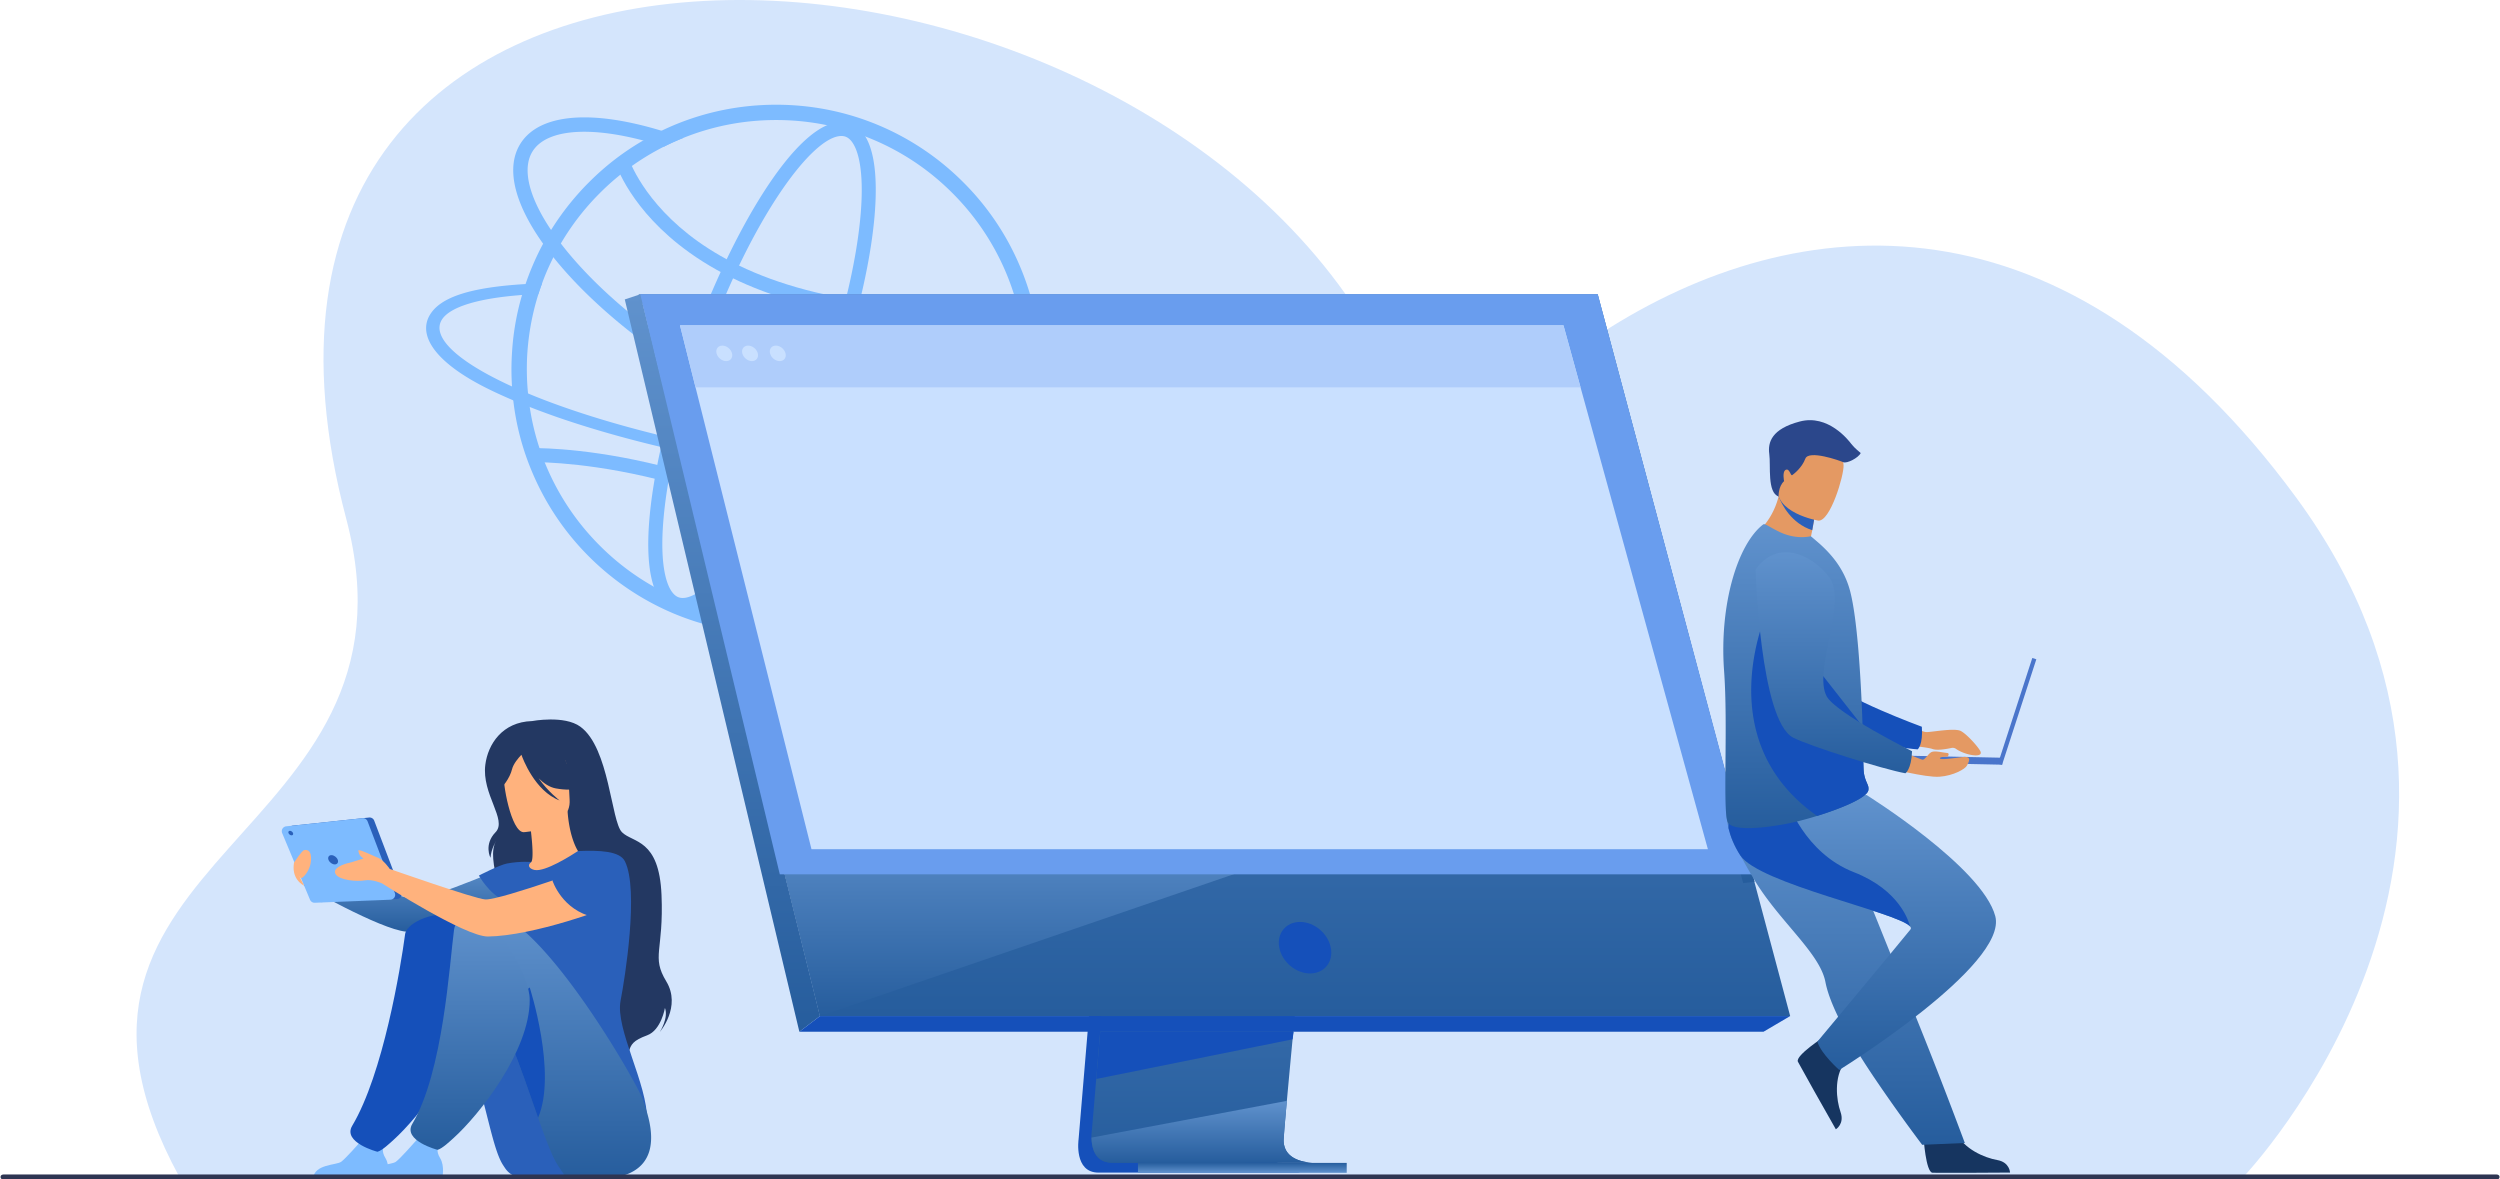
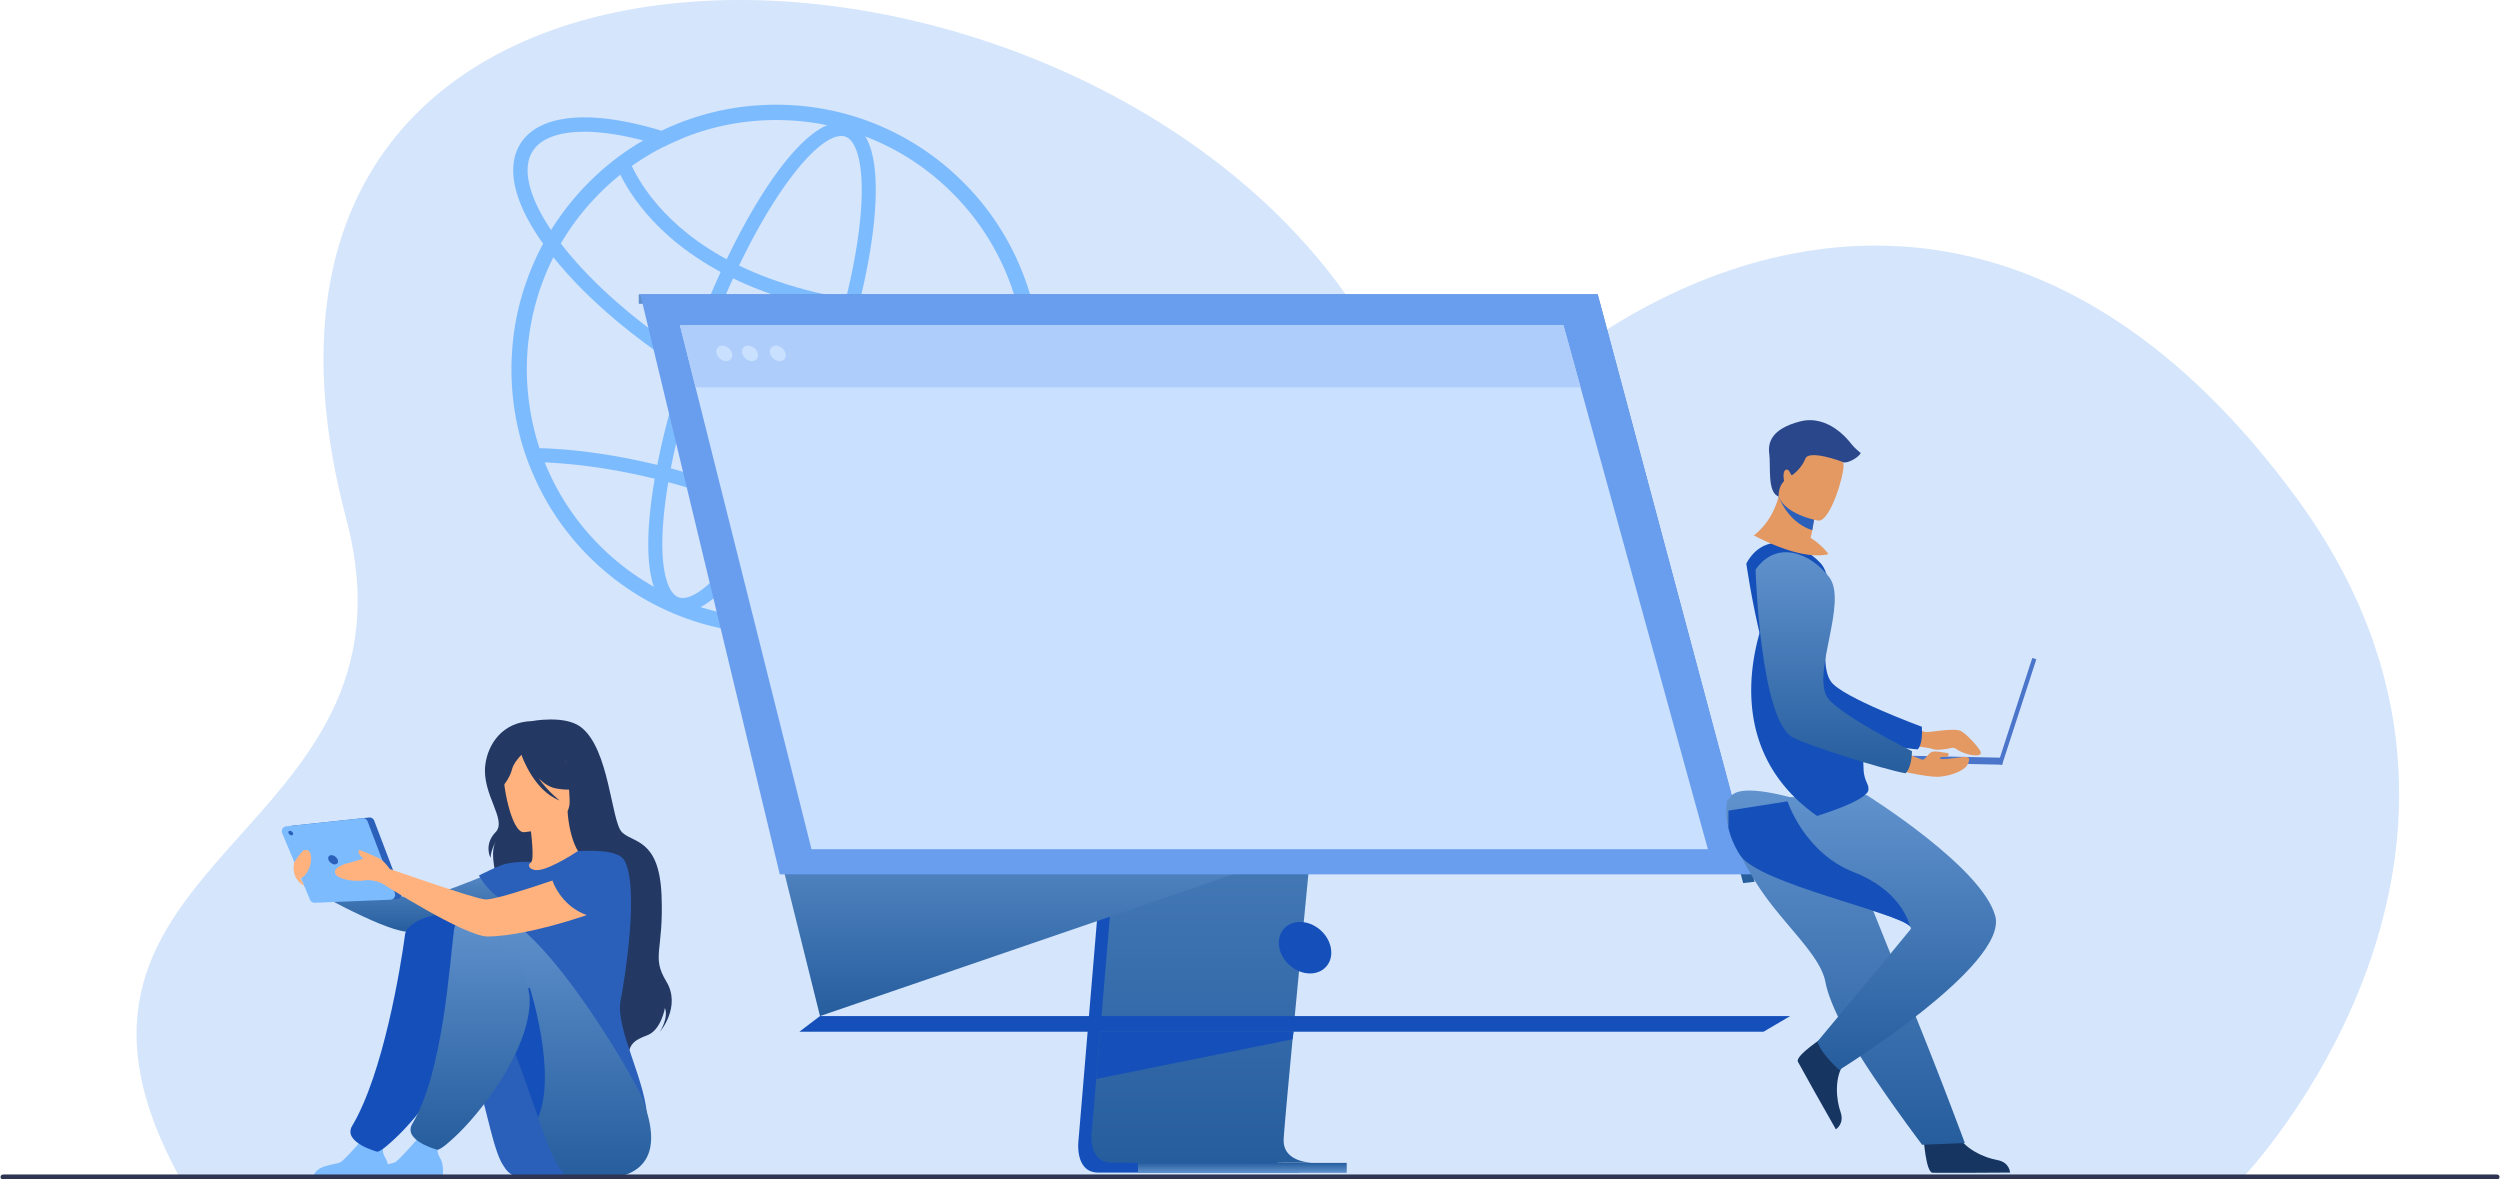
<svg xmlns="http://www.w3.org/2000/svg" width="585" height="276" viewBox="0 0 585 276" fill="none">
  <path d="M524.977 275.366s72.964-76.31 12.34-158.925c-53.791-73.302-116.507-68.29-162.519-38.546-19.597 12.67-8.662 70.234-56.753-4.355C252.46-28.177 39.555-35.158 81.007 121.34c20.058 75.732-80.293 78.485-38.968 154.188l482.938-.162Z" fill="#D4E5FC" />
  <path d="M121.411 201.547s-20.474 8.921-24.192 8.759c-3.716-.161-26.617-6.975-26.617-6.975l.582 3.938s17.675 10.165 23.853 10.741c6.084.568 26.884-5.46 28.892-6.734 2.009-1.269 3.319-8.44-2.518-9.729Z" fill="url(#a)" />
  <path d="M124.488 168.733s7.554-1.435 11.316 1.313c6.814 4.977 7.181 22.132 9.734 24.69 2.554 2.554 8.71 1.464 9.258 14.689.549 13.224-2.451 14.328 1.122 20.234 3.571 5.903-1.511 11.811-1.511 11.811s2.082-3.258 1.19-5.612c0 0-.867 5.19-4.164 6.408-3.296 1.217-3.786 2.109-4.313 3.894 0 0-28.134-14.417-28.165-24.643-.03-10.226-5.536-20.354-2.832-24.785 0 0-1.205 1.896-1.352 4.005 0 0-1.621-3.109 1.191-6.001 2.811-2.893-3.3-8.882-2.394-15.818.618-4.762 3.959-9.979 10.92-10.185Z" fill="#233862" />
  <path d="M118.923 211.291c1.798 1.247 4.054 2.275 6.883 2.929 10.61 2.452 14.676-6.515 16.202-12.673-1.447-.828-2.809-1.011-3.595-1.104a34.54 34.54 0 0 0-2.242-.184c-1.19-.914-2.966-4.647-3.36-10.447l-.5.135-8.362 2.288s.382 2.657.571 5.17c.144 1.967.169 3.846-.204 4.306-.651.142-1.043.235-1.043.235s0 .003-.005.008c-.108.184-2.535 4.174-4.345 9.337Z" fill="#FFB27D" />
  <path d="M122.538 194.733s11.245-.62 10.75-7.618c-.494-6.997.625-11.788-6.576-11.688-7.201.101-8.407 2.868-8.808 5.244-.402 2.376 1.697 14.042 4.634 14.062Z" fill="#FFB27D" />
  <path d="M117.96 176.757c1.585-2.229 2.93-1.861 3.711-1.281 5.898-3.816 10.211.892 10.211.892 1.112 4.967 4.938 7.583 4.938 7.583s-1.957 1.411-6.762.536c-1.468-.267-2.829-1.2-4.012-2.363 2.14 3.064 4.903 5.185 4.903 5.185-5.824-2.202-8.651-9.881-8.935-10.692-.642.664-1.898 2.1-2.214 3.439-.431 1.823-2.295 4.671-3.376 4.622 0-.002-.842-4.577 1.536-7.921Z" fill="#233862" />
  <path d="M145.215 234.153c1.016-5.19 4.325-25.932 1.016-32.606-1.188-2.398-5.856-2.614-10.976-2.403-1.592 1.029-7.664 4.916-10.157 4.431-.027-.005-.076-.017-.14-.032-1.173-.294-1.616-1.119-.637-1.829.003-.003-2.535-.245-5.685.347-1.778.336-6.576 2.817-6.576 2.817s2.415 4.365 5.979 5.871c-.605 5.418.294 7.809 5.915 20.323 4.749 10.579-.642 20.102-.642 20.102s27.962 22.48 28.117 11.034c.117-8.617-7.513-21.42-6.214-28.055Z" fill="#2A60BA" />
  <path d="M121.928 275.619a5.2 5.2 0 0 1-3.74-2.276c-.135-.2-.279-.418-.431-.651-3.182-4.818-4.421-19.573-11.581-35.293-1.744-3.826-8.002-4.514-9.71-8.842 0 0-4.2-14.023 8.042-14.437 12.242-.414 32.785 39.016 33.108 43.151.314 4.007 8.093 21.032-15.688 18.348Z" fill="#2A60BA" />
  <path d="M73.271 275.682h17.423s.651-2.78-.493-4.671c-1.011-1.673-.624-2.625.125-4.009-.788.323-1.81.617-2.934.553-.867-.049-1.786-.443-2.591-.911-.75.855-3.961 4.495-4.965 5.215-1.134.815-6.212.524-6.565 3.823Z" fill="#7DBBFF" />
  <path d="M143.378 206.985s2.268 20.631-12.441 24.954c-14.706 4.323-18.882-18.983-7.008-20.661 11.875-1.675 19.449-4.293 19.449-4.293Z" fill="#2A60BA" />
  <path d="M94.79 218.626c-1.047 7.865-5.145 32.692-12.373 44.804-2.33 3.905 5.87 6.094 5.915 6.082 1.1-.286 2.932-2.04 3.777-2.802 5.868-5.288 17.777-20.261 17.777-32.266 0-5.854.103-17.033-4.154-19.874-2.621-1.749-10.525.933-10.941 4.056Z" fill="#1550BA" />
  <path d="M132.316 275.298s-.647-.899-1.771-2.606c-1.34-2.031-2.822-6.023-4.622-11.142-1.891-5.374-4.132-11.988-6.934-18.868a172.802 172.802 0 0 0-2.76-6.42c-1.744-3.826-6.54-3.297-8.247-7.625 0 0-6.66-14.997 5.582-15.411 12.242-.414 35.503 40.121 36.838 44.044 1.467 4.299 8.605 22.145-18.086 18.028Z" fill="url(#b)" />
  <path d="M86.062 275.682h17.423s.651-2.78-.493-4.671c-1.011-1.673-.624-2.625.125-4.009-.789.323-1.81.617-2.934.553-.867-.049-1.786-.443-2.592-.911-.75.855-3.96 4.495-4.965 5.215-1.136.815-6.214.524-6.564 3.823Z" fill="#7DBBFF" />
  <path d="M125.923 261.549c-1.891-5.374-4.132-11.987-6.934-18.867.732-5.212 2.31-9.773 4.965-11.61 0 0 6.439 19.947 1.969 30.477Z" fill="#1550BA" />
  <path d="M106.238 217.618c-1.049 7.865-2.528 33.247-9.754 45.36-2.33 3.904 5.871 6.094 5.915 6.081 1.1-.286 2.932-2.04 3.777-2.802 5.869-5.288 17.778-20.261 17.778-32.265 0-5.854-6.871-16.563-11.125-19.404-2.623-1.752-6.175-.096-6.591 3.03Z" fill="url(#c)" />
  <path d="m68.522 193.195 17.844-1.896a1.152 1.152 0 0 1 1.198.735l6.383 16.776a1.153 1.153 0 0 1-1.032 1.56l-17.706.715c-.48.02-.924-.262-1.11-.705l-6.522-15.596a1.155 1.155 0 0 1 .945-1.589Z" fill="#2A60BA" />
  <path d="m66.972 193.357 17.843-1.896a1.15 1.15 0 0 1 1.198.735l6.383 16.775a1.153 1.153 0 0 1-1.031 1.561l-17.707.715a1.154 1.154 0 0 1-1.11-.706l-6.522-15.595a1.156 1.156 0 0 1 .946-1.589Z" fill="#7DBBFF" />
  <path d="M76.862 201.19c-.218-.598.09-1.086.691-1.086.598 0 1.261.485 1.48 1.086.217.597-.091 1.085-.691 1.085s-1.262-.488-1.48-1.085Zm-9.356-6.249c-.108-.293.044-.531.338-.531.294 0 .62.238.727.531.108.294-.044.532-.338.532-.294 0-.62-.238-.727-.532Z" fill="#2A60BA" />
  <path d="M142.011 201.547s-24.729 9.107-28.445 8.921c-2.403-.12-22.365-7.138-22.365-7.138s-1.482-2.278-3.091-2.753c0 0-2.84-1.3-3.65-1.545-.81-.243-.649.005-.406.771.127.4.578.787.987 1.102-1.365.375-2.712.882-3.339 1.005-1.056.203-4.056 1.175-3.165 2.635.892 1.46 5.029 1.786 6.815 1.46 1.785-.326 4.056.713 4.056.713s19.431 12.489 24.773 12.426c10.547-.123 28.342-6.597 30.35-7.868 2.006-1.269 3.316-8.44-2.52-9.729Zm-73.202.324s1.79-2.832 2.376-2.947c1.785-.353 1.785 1.999 1.406 3.515-.407 1.626-1.781 3.162-2.16 3.027-.38-.134-2.041-2.099-1.622-3.595Z" fill="#FFB27D" />
  <path d="M68.743 202.439s-.574 3.174 2.442 4.832l-2.442-4.832Z" fill="#FFB27D" />
  <path d="M129.269 206.039s2.212 7.003 9.807 8.595c0 0 12.544-3.865 6.298-12.411.002 0-6.173-4.587-16.105 3.816Z" fill="#2A60BA" />
  <path d="M123.28 86.434c0-.708.015-1.43.032-2.138a58.991 58.991 0 0 1 2.672-15.47c-1.32.046-2.593.124-3.821.203a60.167 60.167 0 0 0-2.326 13.08 64.74 64.74 0 0 0-.157 3.977v.346c0 1.337.046 2.672.125 3.992a86.26 86.26 0 0 0 3.757 1.636 51.68 51.68 0 0 1-.252-3.804c-.015-.612-.03-1.207-.03-1.822Zm115.398-24.102A61.464 61.464 0 0 0 225.41 42.65a61.938 61.938 0 0 0-19.684-13.286c-7.639-3.223-15.752-4.857-24.101-4.857-8.365 0-16.477 1.634-24.117 4.857-.911.392-1.825.801-2.704 1.228a58.595 58.595 0 0 0-4.291 2.28 60.901 60.901 0 0 0-12.688 9.778 49.939 49.939 0 0 0-2.327 2.452 62.19 62.19 0 0 0-6.54 8.71 64.938 64.938 0 0 0-1.871 3.223 60.245 60.245 0 0 0-2.53 5.298 57.162 57.162 0 0 0-1.573 4.135c-.299.85-.566 1.697-.818 2.562a60.168 60.168 0 0 0-2.327 13.08 64.74 64.74 0 0 0-.157 3.977v.346c0 1.337.047 2.672.125 3.992.064 1.085.174 2.17.299 3.255a60.58 60.58 0 0 0 4.448 16.854 61.715 61.715 0 0 0 13.268 19.701 62.136 62.136 0 0 0 19.684 13.268c7.639 3.223 15.754 4.857 24.116 4.857 8.348 0 16.46-1.636 24.102-4.857a62.098 62.098 0 0 0 19.683-13.268 61.719 61.719 0 0 0 13.019-19.118c.078-.188.173-.392.252-.58a55.26 55.26 0 0 0 .975-2.452c2.594-6.902 3.899-14.182 3.899-21.648-.002-8.364-1.636-16.479-4.874-24.104Zm-3.27 46.727c-.015.032-.015.046-.032.078a57.695 57.695 0 0 1-1.242 2.719c-2.829 5.864-6.618 11.179-11.272 15.833a57.89 57.89 0 0 1-18.537 12.499c-7.201 3.049-14.826 4.59-22.703 4.59-7.877 0-15.517-1.541-22.718-4.59a58.088 58.088 0 0 1-18.537-12.499 58.212 58.212 0 0 1-12.514-18.552 57.393 57.393 0 0 1-3.899-13.898 41.42 41.42 0 0 1-.392-3.176 51.68 51.68 0 0 1-.252-3.804c-.015-.613-.032-1.21-.032-1.825 0-.708.015-1.43.032-2.138a58.95 58.95 0 0 1 2.672-15.47c.267-.85.551-1.683.865-2.516a50.03 50.03 0 0 1 1.006-2.58 65.586 65.586 0 0 1 1.637-3.522c.551-1.1 1.131-2.17 1.744-3.223a58.5 58.5 0 0 1 5.88-8.286 59.142 59.142 0 0 1 2.847-3.113l.409-.41a58.373 58.373 0 0 1 15.029-10.88 53.598 53.598 0 0 1 3.505-1.618c.314-.143.644-.267.96-.392 6.903-2.783 14.229-4.199 21.758-4.199 7.877 0 15.502 1.541 22.703 4.59a57.916 57.916 0 0 1 18.537 12.5 58.175 58.175 0 0 1 12.514 18.551c3.035 7.184 4.576 14.826 4.576 22.703 0 7.848-1.526 15.458-4.544 22.628Z" fill="#7DBBFF" />
-   <path d="m250.202 98.918-4.796-.11c1.541 1.996 1.886 3.836.929 5.394-.961 1.587-3.256 2.892-6.682 3.882-1.257.377-2.673.691-4.245.975-4.198.754-9.433 1.195-15.549 1.256-15.47.189-34.683-1.918-54.082-5.895-13.065-2.69-25.138-6.006-35.249-9.653a144.657 144.657 0 0 1-4.465-1.683c-.85-.33-1.683-.676-2.501-1.021a80.784 80.784 0 0 1-3.757-1.637 70.122 70.122 0 0 1-2.469-1.163c-11.147-5.44-16.239-10.692-13.962-14.417 1.84-3.018 8.537-5.063 18.787-5.817 1.227-.079 2.501-.157 3.821-.204.267-.85.551-1.682.865-2.515-1.338.032-2.626.095-3.868.157-12.923.771-19.84 3.044-22.355 7.164-2.925 4.796 1.068 11.23 13.851 17.489 1.761.864 3.647 1.714 5.629 2.562a174.3 174.3 0 0 0 3.853 1.555l1.839.708c1.509.566 3.049 1.131 4.639 1.683 9.937 3.443 21.508 6.557 33.926 9.119 17.374 3.554 34.635 5.66 49.397 6.005 2.17.064 4.277.064 6.319.047 5.298-.064 10.016-.377 14.055-.943a56.258 56.258 0 0 0 4.291-.74c6.305-1.305 10.454-3.348 12.105-6.052 1.151-1.869 1.009-3.946-.326-6.146Z" fill="#7DBBFF" />
  <path d="M223.737 97.385a5.755 5.755 0 0 1-.194.33c-1.896 3.011-6.135 4.566-12.085 4.564-2.846 0-6.087-.355-9.646-1.078-11.708-2.376-25.549-8.34-38.969-16.798-13.195-8.313-24.389-18.03-31.6-27.416-.124-.164-.249-.325-.372-.487a61.912 61.912 0 0 1-1.915-2.68c-5.259-7.808-6.841-14.429-4.321-18.426 1.896-3.01 6.136-4.563 12.085-4.563 2.846 0 6.087.355 9.648 1.077a73.8 73.8 0 0 1 4.137.965c1.602.417 3.231.897 4.892 1.436a57.862 57.862 0 0 1 4.47-2.019 103.079 103.079 0 0 0-5.068-1.692 83.473 83.473 0 0 0-7.762-1.987c-12.636-2.564-21.601-.79-25.246 4.99-3.466 5.501-1.577 13.78 5.303 23.435.35.493.715.99 1.093 1.49.421.56.857 1.119 1.308 1.68 7.46 9.325 18.581 18.865 31.557 27.04 13.758 8.67 27.999 14.795 40.097 17.249 3.779.767 7.228 1.147 10.307 1.147 7.215 0 12.384-2.082 14.938-6.136.422-.669.765-1.377 1.027-2.124h-3.684v.003Z" fill="#7DBBFF" />
  <path d="M159.757 143.206a6.156 6.156 0 0 1-2.102-.363c-10.625-3.853-5.712-35.285 4.304-62.902 9.263-25.542 24.231-51.4 34.918-51.4a6.15 6.15 0 0 1 2.101.362c6.05 2.195 6.42 13.021 5.663 21.719-1.011 11.622-4.55 26.247-9.966 41.184-9.264 25.542-24.232 51.4-34.918 51.4Zm37.122-111.383c-6.721 0-20.805 18.823-31.834 49.237-5.323 14.674-8.796 29.006-9.783 40.349-1.061 12.205 1.119 17.481 3.512 18.351.307.112.63.166.983.166 6.721 0 20.805-18.823 31.834-49.237 5.323-14.674 8.796-29.006 9.783-40.351 1.061-12.206-1.119-17.481-3.512-18.351a2.876 2.876 0 0 0-.983-.164Z" fill="#7DBBFF" />
  <path d="M223.132 75.177c-11.836 0-22.65-1.125-32.303-3.366-11.546-2.68-21.473-6.959-29.505-12.712-13.824-9.905-17.222-20.673-17.359-21.126l3.138-.958c.032.103 3.316 10.327 16.359 19.58 12.122 8.6 35.377 18.102 77.32 14.518l.279 3.27c-6.204.53-12.188.794-17.929.794Zm-11.64 64.438c-22.945-17.082-45.61-24.729-60.58-28.136-16.181-3.684-27.014-3.336-27.122-3.332l-.12-3.279c.456-.017 11.375-.368 27.969 3.412 15.28 3.478 38.407 11.282 61.813 28.704l-1.96 2.631Z" fill="#7DBBFF" />
  <path d="m263.157 138.547-10.77 128.068s-1.129 7.762 4.646 7.776c9.494.023 47.259 0 47.259 0s-7.145-1.616-7.06-5.251c.103-4.286 12.59-131.806 12.59-131.806l-46.665 1.213Z" fill="#1550BA" />
  <path d="M307.353 272.069c-1.866.005-37.936.118-47.182 0-4.029-.051-4.737-3.583-4.769-5.868a11.443 11.443 0 0 1 .122-1.906l.28-3.329.715-8.484.629-7.496.811-9.63.683-8.13 7.655-91.002 46.663-1.21s-5.259 53.367-8.98 92.212c-.416 4.328-.81 8.477-1.175 12.352a5778.985 5778.985 0 0 0-1.279 13.653c-.144 1.57-.279 3.03-.399 4.367-.475 5.24-.752 8.585-.757 9.22-.002.37.029.715.091 1.036.766 4.08 6.192 4.215 6.892 4.215Z" fill="url(#d)" />
-   <path d="m149.837 68.857 26.235 105.384 3.591 14.432 12.22 49.085H418.9L373.861 68.857H149.837Z" fill="url(#e)" />
-   <path d="m149.834 68.857-3.635 1.212 40.851 171.356 4.832-3.666-42.048-168.902Z" fill="url(#f)" />
  <path d="M187.05 241.425h225.619l6.231-3.667H191.883l-4.833 3.667Z" fill="#1550BA" />
  <path d="M266.281 274.44h48.851v-2.322h-48.851v2.322Z" fill="url(#g)" />
  <path d="M407.903 206.637 371.066 71.088H149.471v-2.231h224.39l36.714 137.478-2.672.302Z" fill="url(#h)" />
  <path d="m302.712 241.426-.252 1.773-45.941 9.281.63-7.496.301-3.558h45.262Z" fill="#1550BA" />
-   <path d="M307.353 272.069c-1.866.005-37.936.118-47.182 0-4.029-.051-4.737-3.583-4.769-5.868l45.725-8.603c-.475 5.24-.752 8.585-.757 9.22-.002.37.03.715.091 1.036.766 4.081 6.192 4.215 6.892 4.215Z" fill="url(#i)" />
  <path d="m291.609 203.568-99.726 34.191-12.22-49.086 111.946 14.895Z" fill="url(#j)" />
  <path d="M149.834 68.857h224.027L410.21 204.6H182.474l-32.64-135.744Z" fill="#699DEE" />
  <path d="M311.409 221.761c-.646-3.328-3.87-6.028-7.198-6.028-3.329 0-5.504 2.7-4.857 6.028.646 3.329 3.87 6.028 7.198 6.028 3.329 0 5.507-2.699 4.857-6.028Z" fill="#1550BA" />
  <path d="M399.646 198.718H189.889l-23.757-94.629-1.82-7.258-1.555-6.19-3.642-14.514h206.734l4 14.515 1.707 6.19 2.002 7.257 26.088 94.629Z" fill="#C9E0FF" />
  <path d="M369.849 90.642H162.757l-3.642-14.515h206.734l4 14.515Z" fill="#AFCDFB" />
  <path d="M167.668 82.686c-.25-1.002.36-1.815 1.362-1.815 1.001 0 2.015.813 2.265 1.815s-.36 1.815-1.362 1.815c-1.001 0-2.015-.813-2.265-1.815Zm6.028 0c-.25-1.002.36-1.815 1.362-1.815 1.002 0 2.016.813 2.266 1.815.249 1.002-.361 1.815-1.362 1.815-1.002 0-2.016-.813-2.266-1.815Zm6.491 0c-.25-1.002.36-1.815 1.361-1.815 1.002 0 2.016.813 2.266 1.815s-.36 1.815-1.362 1.815c-.999 0-2.016-.813-2.265-1.815Z" fill="#C9E0FF" />
  <path d="M444.741 168.613s4.745 2.697 6.075 2.697c1.327 0 6.542-1.01 7.997-.265 1.452.742 4.085 3.73 4.578 4.708.886 1.756-3.574.979-5.683-.515a1.332 1.332 0 0 0-1.053-.218c-1.093.238-3.361.652-4.456.245-1.472-.546-9.234-1.151-9.234-1.151l1.776-5.501Z" fill="#E49963" />
  <path d="M450.105 266.066s.512 8.24 2.107 8.36c.213.014 8.085.014 8.085.014l10.052-.058s-.066-2.423-3.003-2.935c-2.939-.512-7.855-2.576-9.636-6.461-1.876-4.083-7.605 1.08-7.605 1.08Z" fill="#163560" />
  <path d="M408.637 131.862s4.919 34.963 13.065 38.093c4.02 1.546 21.783 5.048 27.037 5.399 0 0 1.285-1.044.972-5.296 0 0-18.61-6.831-21.253-10.547-3.934-5.531 2.442-22.591-2.494-27.783-4.935-5.193-13.253-7.424-17.327.134Z" fill="#1550BA" />
  <path d="M410.295 205.52c1.436 2.435 3.094 4.715 4.806 6.876 5.286 6.674 11.042 12.178 12.044 17.38.198 1.036.517 2.153.928 3.329.419 1.19.936 2.444 1.533 3.74 2.244 4.874 5.6 10.334 8.948 15.299a384.444 384.444 0 0 0 11.235 15.74l9.986-.427c-.399-1.001-4.754-12.849-10.581-27.327l-7.309-18.16c-.323-.806-.647-1.607-.967-2.403l-2.185-5.43c-5.47-13.594-9.83-24.42-9.83-24.42s-21.865-8.284-24.136-2.915c-1.871 4.426-.345 8.761 5.528 18.718Z" fill="url(#k)" />
  <path d="M426.981 242.525s-6.947 4.463-6.273 5.913c.09.193 3.929 7.069 3.929 7.069l4.95 8.747s2.082-1.237 1.097-4.054c-.985-2.815-1.58-8.115.943-11.564 2.655-3.625-4.646-6.111-4.646-6.111Z" fill="#163560" />
  <path d="M430.38 250.371s-4.34-3.829-5.107-6.638c0 0 17.888-21.432 21.768-26.235.179-.221.132-.463-.103-.728-2.929-3.302-35.474-10.018-39.729-16.636-1.467-2.28-2.297-4.446-2.748-6.337-.965-4.039-.201-6.826-.201-6.826l32.503-.94s27.064 16.851 30.128 28.339c3.061 11.492-36.511 36.001-36.511 36.001Z" fill="url(#l)" />
  <path d="M446.938 216.77c-2.929-3.302-35.474-10.018-39.729-16.636-1.467-2.281-2.297-4.446-2.748-6.337v-4.112l13.815-2.173s3.919 12.053 15.519 16.575c10.868 4.235 12.925 11.747 13.143 12.683Z" fill="#1550BA" />
  <path d="M427.867 129.658c-6.576 1.7-17.476-4.392-17.476-4.392s4.233-2.843 5.8-9.094c.081-.316.152-.637.216-.97.688-.147 1.986-.422 3.377-.715l5.022 4.499s-.116 1.869-.743 5.08a54.79 54.79 0 0 1-.377 1.803c2.697 1.67 4.181 3.789 4.181 3.789Z" fill="#E49963" />
-   <path d="M403.43 156.915c.94 12.668-.297 31.932.771 35.268.921 2.878 11.429 1.168 15.623.206a77.033 77.033 0 0 0 5.373-1.465c5.416-1.678 11.319-4.071 11.951-5.849.024-.071.047-.137.059-.206a1.597 1.597 0 0 0-.012-.744c-.211-.907-1.024-1.886-1.12-4.13-.108-2.506-.09-5.455-.186-8.627-.005-.357-.01-.747-.049-1.102l-.002-.13c-.003-.068-.003-.134-.005-.203-.091-3.537-.277-7.258-.49-10.946a297.697 297.697 0 0 0-.475-6.81c-.473-5.675-1.11-10.72-1.953-13.91-1.376-5.2-4.413-8.592-7.176-11.078l-1.999-1.715c-2.231.488-4.867.164-7.252-.965-2.582-1.224-3.474-2.104-3.922-1.773-5.959 4.597-10.248 18.694-9.136 34.179Z" fill="url(#m)" />
  <path d="M425.197 190.927c5.416-1.678 11.319-4.071 11.951-5.849.024-.072.046-.138.059-.206a92.547 92.547 0 0 0-.013-.745c-.21-.906-1.023-1.886-1.119-4.129-.108-2.506-.091-5.455-.186-8.627-.005-.358-.01-.747-.049-1.102l-.002-.13c-.003-.069-.003-.135-.005-.204l-21.898-27.895c.003-.005-14.716 30.646 11.262 48.887Z" fill="#1550BA" />
  <path d="M424.808 118.989s-.115 1.868-.742 5.08c-4.904-1.585-7.128-6.016-7.872-7.895.08-.316.151-.637.215-.97.688-.147 1.987-.421 3.378-.715l5.021 4.5Z" fill="#2A60BA" />
  <path d="M425.467 121.82s-10.697-1.785-9.482-8.428c1.215-6.643.652-11.348 7.532-10.488 6.88.859 7.74 3.634 7.875 5.952.135 2.314-3.111 13.258-5.925 12.964Z" fill="#E49963" />
  <path d="m467.534 178.665.943.306 8.024-24.698-.943-.307-8.024 24.699Z" fill="#4A75CB" />
  <path d="m441.267 178.356 27.244.583.035-1.631-27.244-.583-.035 1.631Z" fill="#4A75CB" />
  <path d="M441.812 179.689s8.754 2.307 12.036 2.065c3.282-.243 6.013-1.803 6.425-2.619.413-.815 1.281-2.26-.953-1.993-2.234.267-5.286.742-5.382.313-.095-.429 1.823-.389 1.823-.389s.58-.843-.15-.872c-.73-.03-2.858-.608-3.647-.213-.788.394-1.521 1.854-2.096 1.793-.576-.062-7.327-3.04-7.327-3.04l-.729 4.955Z" fill="#E49963" />
  <path d="M410.807 133.298s1.034 35.291 8.786 39.303c3.824 1.979 21.092 7.419 26.277 8.347 0 0 1.394-.896 1.551-5.156 0 0-17.744-8.842-19.963-12.827-3.302-5.93 4.919-22.184.583-27.891-4.333-5.705-12.352-8.84-17.234-1.776Z" fill="url(#n)" />
  <path d="M416.194 116.174s-.123-2.28 1.283-3.586c0 0-.49-2.285.414-2.662.904-.377 1.092 1.545 1.506 1.244.414-.301 2.261-1.732 3.052-3.843.791-2.109 8.032.446 8.874.825.845.38 3.557-1.014 4.084-2.143 0 0-1.507-1.205-2.185-2.109-.679-.904-5.426-7.007-12.054-5.273-6.63 1.731-7.534 4.896-7.157 7.61.377 2.714-.534 9.026 2.183 9.937Z" fill="#2B478B" />
  <path d="M584.219 276H.799c-.366 0-.664-.224-.664-.499v-.171c0-.275.298-.499.664-.499h583.42c.365 0 .663.224.663.499v.171c0 .275-.298.499-.663.499Z" fill="#2E3552" />
  <defs>
    <linearGradient id="a" x1="98.116" y1="201.547" x2="98.116" y2="218.047" gradientUnits="userSpaceOnUse">
      <stop stop-color="#6092CD" />
      <stop offset="1" stop-color="#265D9D" />
    </linearGradient>
    <linearGradient id="b" x1="129.269" y1="213.223" x2="129.269" y2="275.91" gradientUnits="userSpaceOnUse">
      <stop stop-color="#6092CD" />
      <stop offset="1" stop-color="#265D9D" />
    </linearGradient>
    <linearGradient id="c" x1="110.011" y1="213.875" x2="110.011" y2="269.059" gradientUnits="userSpaceOnUse">
      <stop stop-color="#6092CD" />
      <stop offset="1" stop-color="#265D9D" />
    </linearGradient>
    <linearGradient id="d" x1="284.18" y1="135.014" x2="284.18" y2="272.123" gradientUnits="userSpaceOnUse">
      <stop stop-color="#6092CD" />
      <stop offset="1" stop-color="#265D9D" />
    </linearGradient>
    <linearGradient id="e" x1="284.368" y1="68.857" x2="284.368" y2="237.758" gradientUnits="userSpaceOnUse">
      <stop stop-color="#6092CD" />
      <stop offset="1" stop-color="#265D9D" />
    </linearGradient>
    <linearGradient id="f" x1="169.041" y1="68.857" x2="169.041" y2="241.425" gradientUnits="userSpaceOnUse">
      <stop stop-color="#6092CD" />
      <stop offset="1" stop-color="#265D9D" />
    </linearGradient>
    <linearGradient id="g" x1="290.706" y1="274.44" x2="290.706" y2="272.118" gradientUnits="userSpaceOnUse">
      <stop stop-color="#6092CD" />
      <stop offset="1" stop-color="#265D9D" />
    </linearGradient>
    <linearGradient id="h" x1="280.023" y1="68.857" x2="280.023" y2="206.637" gradientUnits="userSpaceOnUse">
      <stop stop-color="#6092CD" />
      <stop offset="1" stop-color="#265D9D" />
    </linearGradient>
    <linearGradient id="i" x1="281.378" y1="257.598" x2="281.378" y2="272.123" gradientUnits="userSpaceOnUse">
      <stop stop-color="#6092CD" />
      <stop offset="1" stop-color="#265D9D" />
    </linearGradient>
    <linearGradient id="j" x1="235.636" y1="188.673" x2="235.636" y2="237.759" gradientUnits="userSpaceOnUse">
      <stop stop-color="#6092CD" />
      <stop offset="1" stop-color="#265D9D" />
    </linearGradient>
    <linearGradient id="k" x1="431.894" y1="184.992" x2="431.894" y2="267.884" gradientUnits="userSpaceOnUse">
      <stop stop-color="#6092CD" />
      <stop offset="1" stop-color="#265D9D" />
    </linearGradient>
    <linearGradient id="l" x1="435.516" y1="186.031" x2="435.516" y2="250.371" gradientUnits="userSpaceOnUse">
      <stop stop-color="#6092CD" />
      <stop offset="1" stop-color="#265D9D" />
    </linearGradient>
    <linearGradient id="m" x1="420.25" y1="122.666" x2="420.25" y2="193.777" gradientUnits="userSpaceOnUse">
      <stop stop-color="#6092CD" />
      <stop offset="1" stop-color="#265D9D" />
    </linearGradient>
    <linearGradient id="n" x1="429.114" y1="129.227" x2="429.114" y2="180.948" gradientUnits="userSpaceOnUse">
      <stop stop-color="#6092CD" />
      <stop offset="1" stop-color="#265D9D" />
    </linearGradient>
  </defs>
</svg>